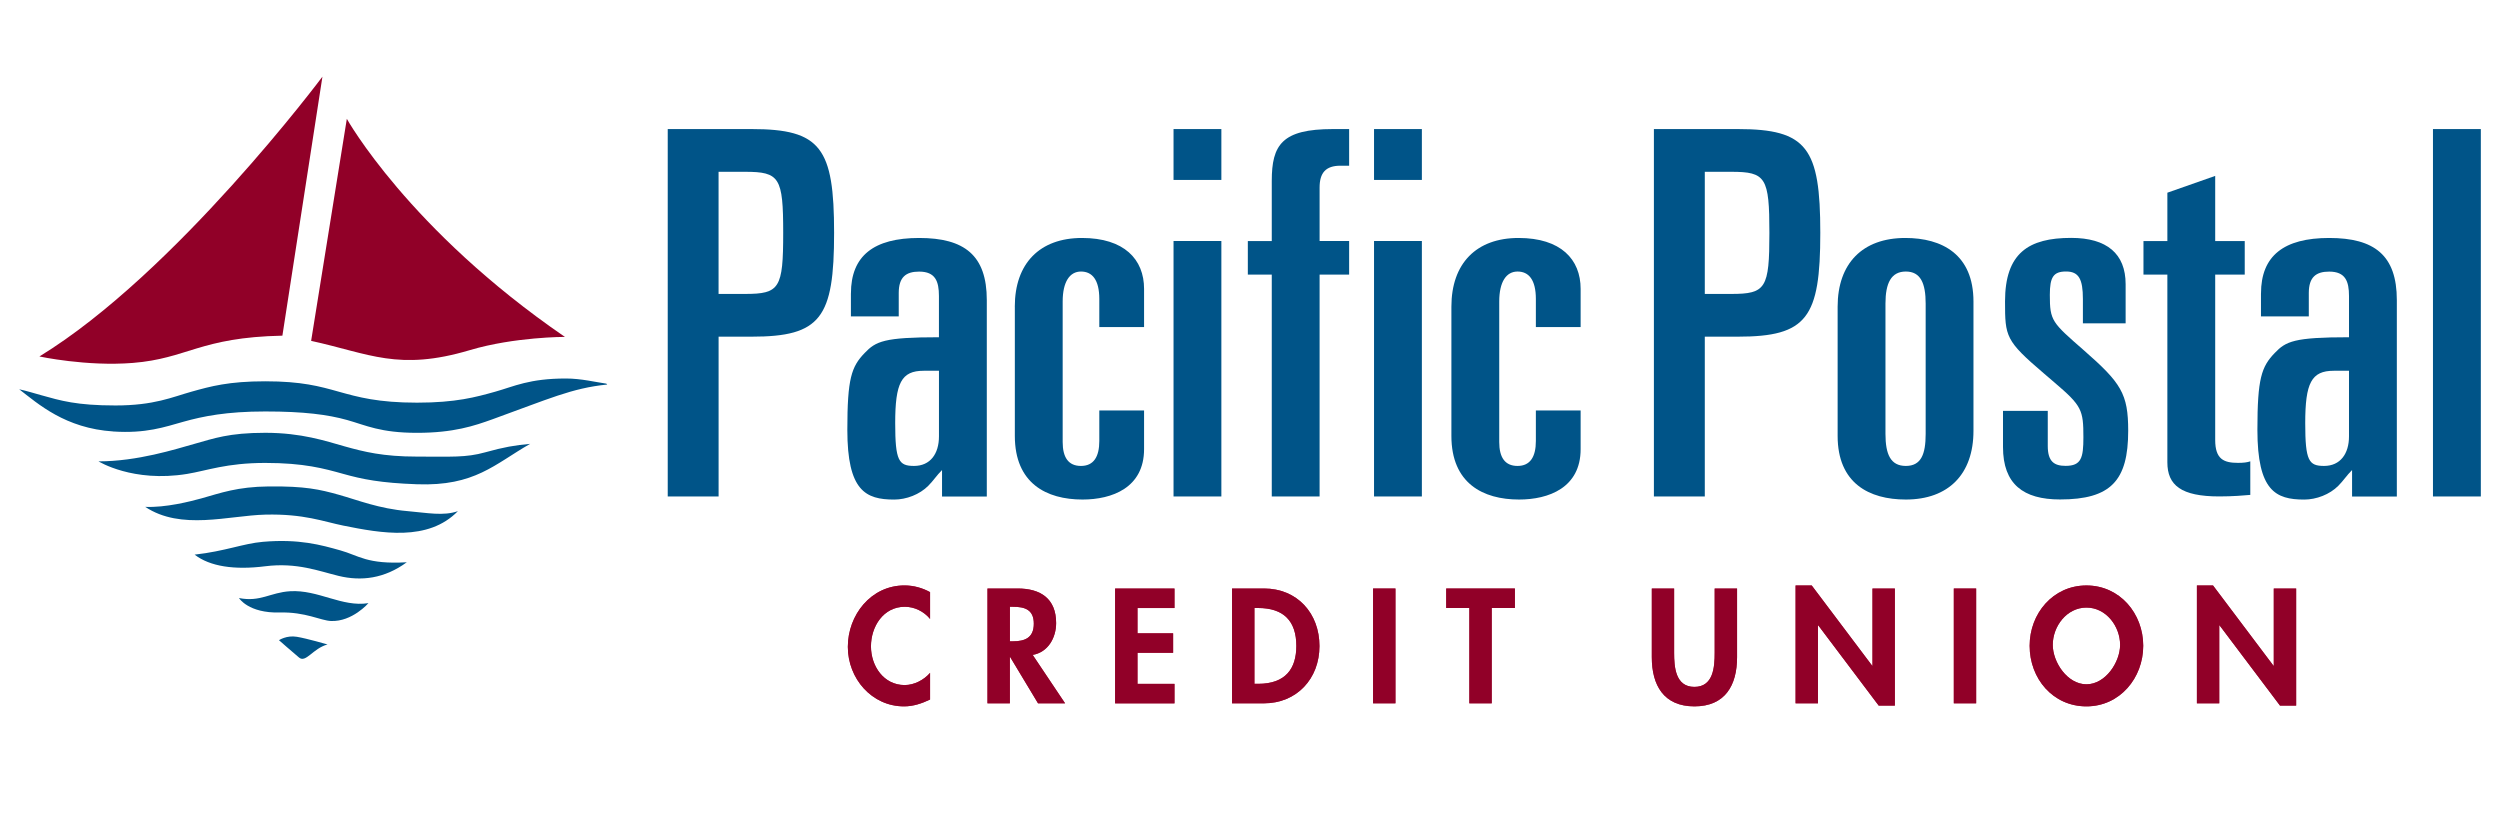
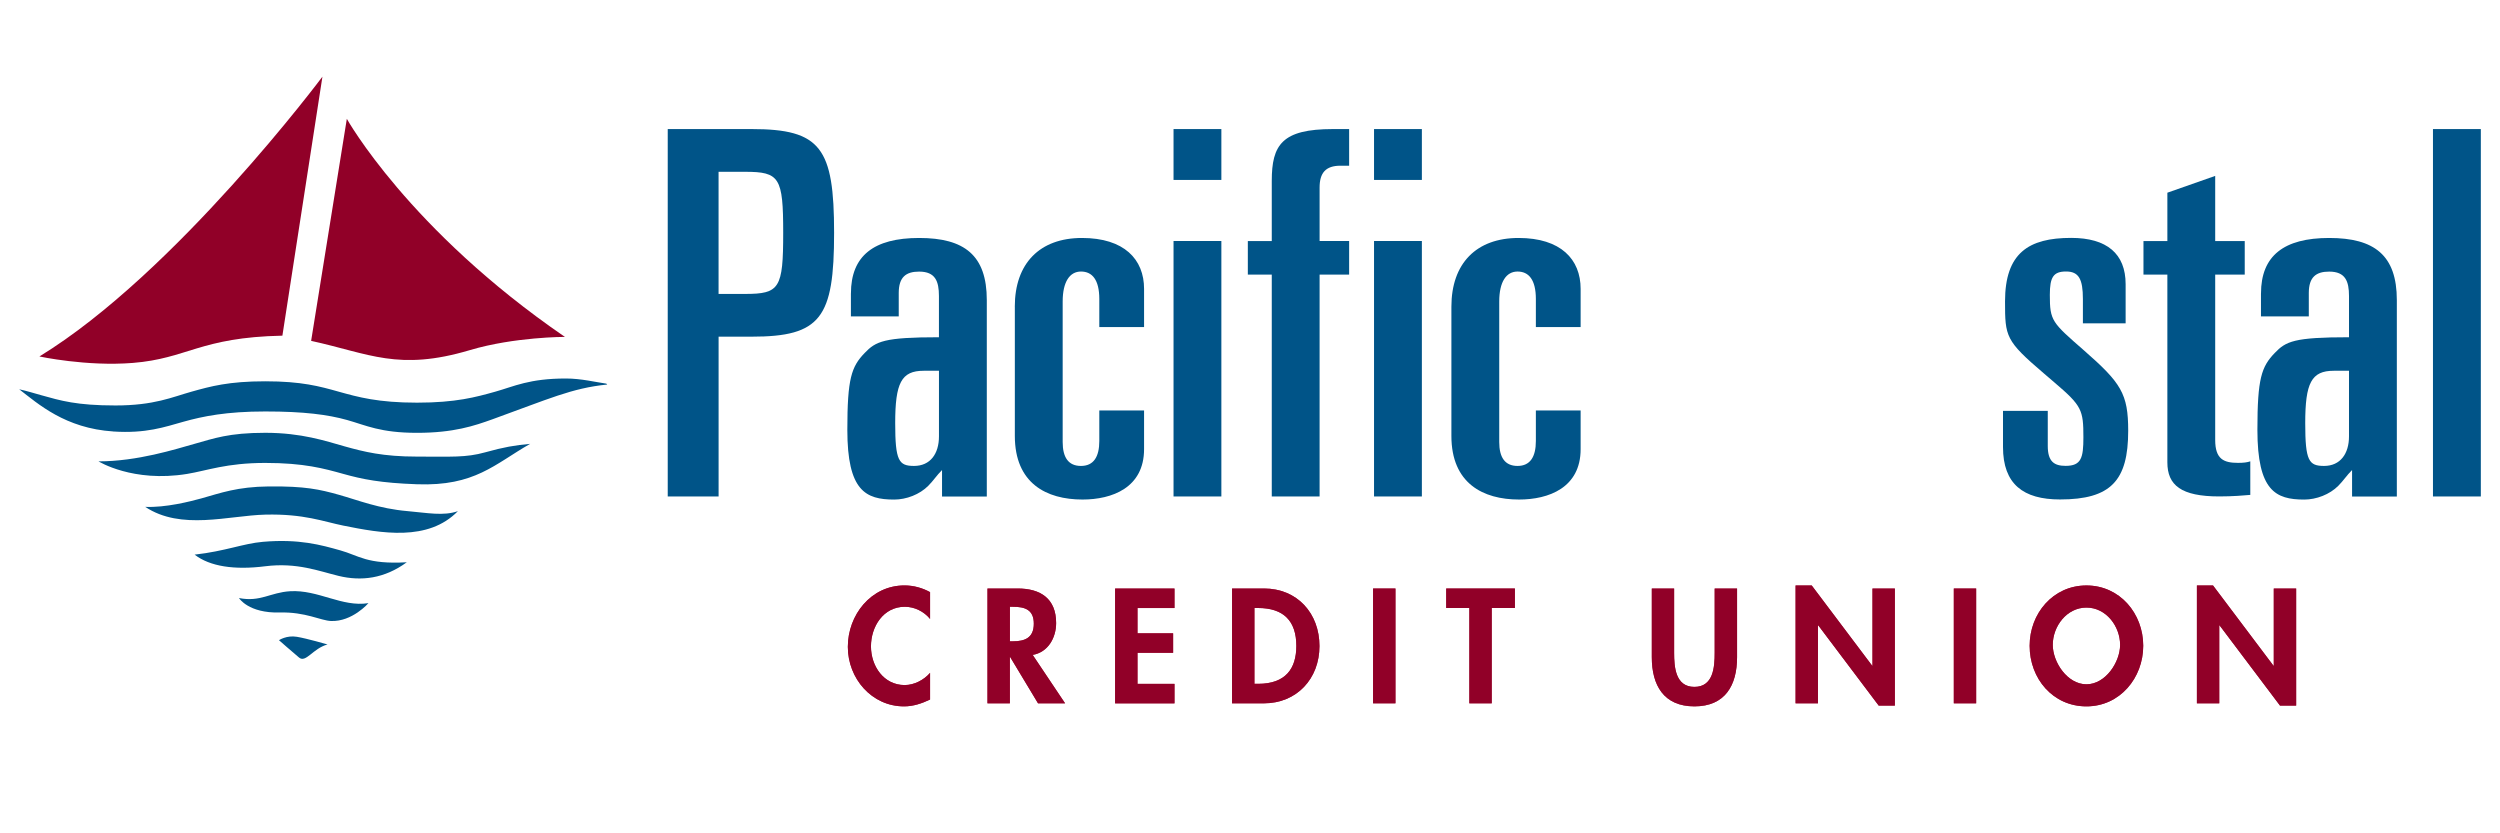
<svg xmlns="http://www.w3.org/2000/svg" viewBox="0 0 750 250">
  <defs>
    <style>.g{fill:#005488;}.h{fill:#910028;}.i{fill:#b2334e;}</style>
  </defs>
  <g id="a" />
  <g id="b" />
  <g id="c" />
  <g id="d" />
  <g id="e" />
  <g id="f">
    <g>
      <g>
        <path class="h" d="M84.72,100.69l12.01-77.69S52.69,81.96,11.82,106.94c0,0,14.1,3.05,28.01,1.94,16.44-1.31,20.1-7.67,44.88-8.18Z" />
        <path class="h" d="M169.47,101.07C122.62,68.95,104.05,35.65,104.05,35.65l-10.71,66.61c17.45,3.81,26.14,9.17,47.61,2.78,13.4-3.99,28.53-3.97,28.53-3.97Z" />
        <path class="g" d="M122.03,168.68c-11.95,.7-14.45-2.05-19.94-3.57-5.7-1.6-12.34-3.51-23.25-2.56-5.88,.51-11.25,2.81-20.45,3.84,4.6,3.58,11.99,4.65,21.17,3.49,9.5-1.2,16.18,1.48,22.02,2.89,6.79,1.65,13.74,.83,20.45-4.09Z" />
        <path class="g" d="M79.57,154.39c11.64-.29,17.53,2.11,23.41,3.29,11.39,2.3,25.45,4.85,34.39-4.34-4.34,1.53-9.2,.51-15.08,0-8.66-.75-14.87-3.29-20.68-4.92-5.7-1.59-10.03-2.6-20.98-2.49-9.41,.09-14.46,1.97-20.19,3.58-3.4,.94-10.74,2.81-16.87,2.55,10.74,7.15,24.96,2.61,35.99,2.33Z" />
        <path class="g" d="M159.09,133.15c-4.59,.41-8,1-13.54,2.55-5.78,1.62-10.21,1.28-20.44,1.28s-15.92-1.45-21.73-3.07c-5.7-1.6-12.85-4.07-23.81-4.07s-15.45,1.71-21.17,3.3c-5.8,1.63-17.17,5.27-28.84,5.27,0,0,10.29,6.43,26.55,3.77,5.95-.97,11.8-3.3,23.46-3.3s17.63,1.68,23.41,3.29c5.72,1.6,11.13,2.72,22.13,3.11,17.37,.63,23.25-6.02,33.97-12.15Z" />
        <path class="g" d="M33.99,129.45c9.84,.64,15.36-1.34,21.08-2.94,5.8-1.62,12.83-3.07,24.49-3.07s18.79,.95,24.57,2.56c5.72,1.61,9.96,3.85,20.97,3.85s17.16-2.09,22.74-4.1c16.78-6.05,23.63-9.3,34.33-10.39l-.27-.27c-3.07-.42-7.54-1.54-12.12-1.54-11,0-15.52,2.36-21.22,3.96-5.78,1.62-11.77,3.29-23.46,3.29s-17.7-1.68-23.5-3.3c-5.7-1.6-11.09-3.11-22.04-3.11s-16.37,1.51-22.09,3.11c-5.8,1.62-11.18,4.14-22.84,4.14s-16.45-1.45-22.24-3.07c-2.1-.58-4.34-1.29-6.64-1.79,5.7,4.39,13.81,11.72,28.24,12.66Z" />
        <path class="g" d="M110.53,180.94c-7.92,1.28-15.07-4.08-23.51-3.57-5.92,.36-8.94,3.32-15.33,2.04,0,0,2.81,4.6,12.27,4.34,7.67-.21,12.26,2.43,15.34,2.55,6.39,.26,11.24-5.37,11.24-5.37Z" />
        <path class="g" d="M98.26,193.34s-6.13-1.79-9.2-2.3c-3.07-.52-5.37,1.02-5.37,1.02,0,0,3.99,3.51,6.03,5.21,2.04,1.7,4.16-2.76,8.54-3.93Z" />
      </g>
      <g>
        <path class="g" d="M200.31,38.72h25.19c20.76,0,24.73,5.65,24.73,31.14s-3.97,31.14-24.73,31.14h-9.92v47.94h-15.26V38.72Zm15.26,49.46h7.94c10.38,0,11.45-1.68,11.45-18.32s-1.07-18.32-11.45-18.32h-7.94v36.64Z" />
        <path class="g" d="M255.28,88.03c0-11.3,6.87-16.64,20.46-16.64s20.3,5.19,20.3,18.63v58.93h-13.43v-7.94c-1.68,1.68-2.6,3.2-4.13,4.73-2.59,2.6-6.56,4.13-10.23,4.13-8.55,0-14.05-2.6-14.05-20.92,0-15.41,1.22-18.93,5.19-23.05,3.36-3.51,5.8-4.73,22.29-4.73v-12.36c0-4.43-1.07-7.33-5.95-7.33-3.97,0-6.11,1.68-6.11,6.41v7.02h-14.35v-6.87Zm21.83,23.2c-6.72,0-8.55,3.66-8.55,15.72,0,11.3,1.07,12.83,5.65,12.83,4.89,0,7.48-3.66,7.48-8.86v-19.69h-4.58Z" />
        <path class="g" d="M304.44,92c0-12.98,7.48-20.61,20.15-20.61s18.63,6.41,18.63,15.27v11.45h-13.43v-8.4c0-5.8-2.14-8.25-5.5-8.25s-5.49,3.06-5.49,9.01v42.13c0,4.58,1.68,7.18,5.49,7.18s5.5-2.75,5.5-7.48v-9.16h13.43v11.6c0,11.6-9.62,15.12-18.47,15.12-10.84,0-20.3-4.88-20.3-19.08v-38.77Z" />
        <path class="g" d="M352.06,38.72h14.35v15.26h-14.35v-15.26Zm0,33.58h14.35v76.64h-14.35V72.3Z" />
        <path class="g" d="M381.53,82.38h-7.18v-10.07h7.18v-18.02c0-10.84,3.05-15.57,18.32-15.57h4.89v10.99h-2.6c-4.43,0-6.26,2.14-6.26,6.56v16.03h8.86v10.07h-8.86v66.56h-14.35V82.38Z" />
        <path class="g" d="M412.21,38.72h14.35v15.26h-14.35v-15.26Zm0,33.58h14.35v76.64h-14.35V72.3Z" />
        <path class="g" d="M435.42,92c0-12.98,7.48-20.61,20.15-20.61s18.62,6.41,18.62,15.27v11.45h-13.43v-8.4c0-5.8-2.14-8.25-5.5-8.25s-5.49,3.06-5.49,9.01v42.13c0,4.58,1.68,7.18,5.49,7.18s5.5-2.75,5.5-7.48v-9.16h13.43v11.6c0,11.6-9.61,15.12-18.47,15.12-10.84,0-20.3-4.88-20.3-19.08v-38.77Z" />
-         <path class="g" d="M496.17,38.72h25.19c20.76,0,24.73,5.65,24.73,31.14s-3.97,31.14-24.73,31.14h-9.92v47.94h-15.27V38.72Zm15.27,49.46h7.94c10.38,0,11.44-1.68,11.44-18.32s-1.06-18.32-11.44-18.32h-7.94v36.64Z" />
-         <path class="g" d="M551.29,92c0-12.98,7.47-20.61,20.3-20.61,10.99,0,20.45,4.89,20.45,19.08v38.78c0,12.98-7.48,20.61-20.3,20.61-10.99,0-20.45-4.88-20.45-19.08v-38.77Zm14.35,38.16c0,6.11,1.52,9.62,6.11,9.62s5.95-3.51,5.95-9.62v-39.08c0-6.11-1.52-9.62-5.95-9.62s-6.11,3.51-6.11,9.62v39.08Z" />
        <path class="g" d="M624.87,97.03v-7.33c0-5.95-1.22-8.25-5.04-8.25s-4.88,1.68-4.88,7.02c0,7.78,.61,8.24,10.23,16.64,11.15,9.77,13.28,12.98,13.28,24.12,0,14.96-5.19,20.61-20.46,20.61-10.99,0-17.1-4.58-17.1-15.73v-10.84h13.43v10.53c0,4.73,1.99,5.96,5.35,5.96,4.73,0,5.34-2.44,5.34-8.55,0-8.24-.46-9.46-8.7-16.48l-3.21-2.75c-11.45-9.77-11.6-10.99-11.6-21.53,0-14.5,7.02-19.08,19.84-19.08,10.69,0,16.34,4.73,16.34,13.89v11.75h-12.82Z" />
        <path class="g" d="M650.21,82.38h-7.17v-10.07h7.17v-14.5l14.35-5.04v19.54h8.86v10.07h-8.86v49.61c0,5.8,2.6,6.87,6.87,6.87,1.68,0,2.75-.15,3.66-.46v10.07c-1.68,.16-5.34,.46-9.31,.46-11.44,0-15.57-3.36-15.57-10.23v-56.33Z" />
        <path class="g" d="M678.3,88.03c0-11.3,6.87-16.64,20.45-16.64s20.3,5.19,20.3,18.63v58.93h-13.43v-7.94c-1.68,1.68-2.6,3.2-4.13,4.73-2.59,2.6-6.57,4.13-10.23,4.13-8.55,0-14.04-2.6-14.04-20.92,0-15.41,1.22-18.93,5.19-23.05,3.36-3.51,5.8-4.73,22.29-4.73v-12.36c0-4.43-1.07-7.33-5.95-7.33-3.97,0-6.11,1.68-6.11,6.41v7.02h-14.35v-6.87Zm21.83,23.2c-6.72,0-8.56,3.66-8.56,15.72,0,11.3,1.07,12.83,5.65,12.83,4.88,0,7.48-3.66,7.48-8.86v-19.69h-4.58Z" />
        <path class="g" d="M729.89,38.72h14.36v110.22h-14.36V38.72Z" />
      </g>
      <g>
        <g>
          <path class="i" d="M279.02,185.68c-1.87-2.28-4.7-3.65-7.58-3.65-6.44,0-10.15,5.94-10.15,11.88s3.84,11.61,10.1,11.61c2.88,0,5.76-1.51,7.63-3.66v8c-2.51,1.19-5.02,2.05-7.81,2.05-9.69,0-16.86-8.36-16.86-17.86s6.9-18.42,17-18.42c2.7,0,5.35,.73,7.67,2.01v8.04Z" />
          <path class="i" d="M319.54,211h-8.13l-8.36-13.89h-.09v13.89h-6.72v-34.45h9.09c6.81,0,11.51,3.02,11.51,10.37,0,4.39-2.42,8.77-7.04,9.55l9.73,14.53Zm-16.58-18.6h.87c3.7,0,6.31-1.09,6.31-5.3s-2.7-5.07-6.26-5.07h-.91v10.37Z" />
          <path class="i" d="M341.25,182.4v7.59h10.69v5.85h-10.69v9.32h11.1v5.85h-17.82v-34.45h17.82v5.85h-11.1Z" />
          <path class="i" d="M369.62,176.55h9.59c9.96,0,16.63,7.45,16.63,17.27s-6.85,17.18-16.68,17.18h-9.55v-34.45Zm6.71,28.6h1.1c8.27,0,11.47-4.57,11.47-11.38,0-7.49-3.84-11.37-11.47-11.37h-1.1v22.75Z" />
          <path class="i" d="M418.64,211h-6.72v-34.45h6.72v34.45Z" />
          <path class="i" d="M447.52,211h-6.72v-28.6h-6.94v-5.85h20.61v5.85h-6.95v28.6Z" />
          <path class="i" d="M495.53,176.55h6.71v19.28c0,4.25,.37,10.24,6.08,10.24s6.08-5.98,6.08-10.24v-19.28h6.72v20.6c0,8.41-3.56,14.76-12.79,14.76s-12.79-6.35-12.79-14.76v-20.6Z" />
          <path class="i" d="M538.66,175.63h4.85l18.14,24.09h.09v-23.17h6.72v35.14h-4.84l-18.14-24.08h-.09v23.39h-6.72v-35.37Z" />
          <path class="i" d="M592.85,211h-6.71v-34.45h6.71v34.45Z" />
          <path class="i" d="M608.89,193.73c0-9.64,6.99-18.09,17.04-18.09s17.04,8.46,17.04,18.09-6.99,18.18-17.04,18.18-17.04-8.31-17.04-18.18Zm6.94-.27c0,5.21,4.39,11.83,10.1,11.83s10.1-6.62,10.1-11.83c0-5.58-4.2-11.19-10.1-11.19s-10.1,5.61-10.1,11.19Z" />
          <path class="i" d="M659.06,175.63h4.84l18.14,24.09h.09v-23.17h6.72v35.14h-4.84l-18.14-24.08h-.09v23.39h-6.71v-35.37Z" />
        </g>
        <g>
          <path class="h" d="M279.02,185.68c-1.87-2.28-4.7-3.65-7.58-3.65-6.44,0-10.15,5.94-10.15,11.88s3.84,11.61,10.1,11.61c2.88,0,5.76-1.51,7.63-3.66v8c-2.51,1.19-5.02,2.05-7.81,2.05-9.69,0-16.86-8.36-16.86-17.86s6.9-18.42,17-18.42c2.7,0,5.35,.73,7.67,2.01v8.04Z" />
          <path class="h" d="M319.54,211h-8.13l-8.36-13.89h-.09v13.89h-6.72v-34.45h9.09c6.81,0,11.51,3.02,11.51,10.37,0,4.39-2.42,8.77-7.04,9.55l9.73,14.53Zm-16.58-18.6h.87c3.7,0,6.31-1.09,6.31-5.3s-2.7-5.07-6.26-5.07h-.91v10.37Z" />
          <path class="h" d="M341.25,182.4v7.59h10.69v5.85h-10.69v9.32h11.1v5.85h-17.82v-34.45h17.82v5.85h-11.1Z" />
-           <path class="h" d="M369.62,176.55h9.59c9.96,0,16.63,7.45,16.63,17.27s-6.85,17.18-16.68,17.18h-9.55v-34.45Zm6.71,28.6h1.1c8.27,0,11.47-4.57,11.47-11.38,0-7.49-3.84-11.37-11.47-11.37h-1.1v22.75Z" />
+           <path class="h" d="M369.62,176.55h9.59c9.96,0,16.63,7.45,16.63,17.27s-6.85,17.18-16.68,17.18h-9.55Zm6.71,28.6h1.1c8.27,0,11.47-4.57,11.47-11.38,0-7.49-3.84-11.37-11.47-11.37h-1.1v22.75Z" />
          <path class="h" d="M418.64,211h-6.72v-34.45h6.72v34.45Z" />
          <path class="h" d="M447.52,211h-6.72v-28.6h-6.94v-5.85h20.61v5.85h-6.95v28.6Z" />
          <path class="h" d="M495.53,176.55h6.71v19.28c0,4.25,.37,10.24,6.08,10.24s6.08-5.98,6.08-10.24v-19.28h6.72v20.6c0,8.41-3.56,14.76-12.79,14.76s-12.79-6.35-12.79-14.76v-20.6Z" />
          <path class="h" d="M538.66,175.63h4.85l18.14,24.09h.09v-23.17h6.72v35.14h-4.84l-18.14-24.08h-.09v23.39h-6.72v-35.37Z" />
          <path class="h" d="M592.85,211h-6.71v-34.45h6.71v34.45Z" />
          <path class="h" d="M608.89,193.73c0-9.64,6.99-18.09,17.04-18.09s17.04,8.46,17.04,18.09-6.99,18.18-17.04,18.18-17.04-8.31-17.04-18.18Zm6.94-.27c0,5.21,4.39,11.83,10.1,11.83s10.1-6.62,10.1-11.83c0-5.58-4.2-11.19-10.1-11.19s-10.1,5.61-10.1,11.19Z" />
          <path class="h" d="M659.06,175.63h4.84l18.14,24.09h.09v-23.17h6.72v35.14h-4.84l-18.14-24.08h-.09v23.39h-6.71v-35.37Z" />
        </g>
      </g>
    </g>
  </g>
</svg>